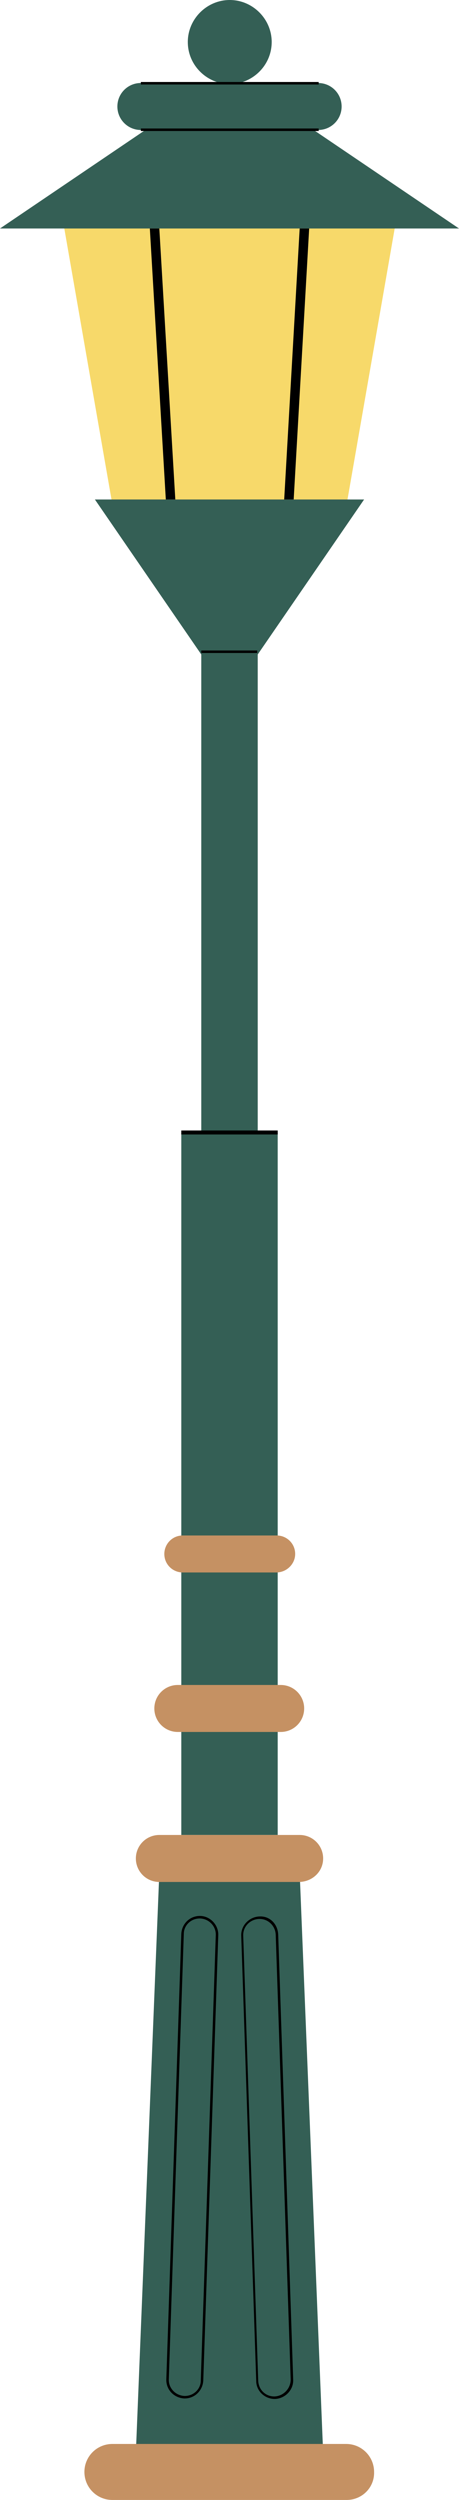
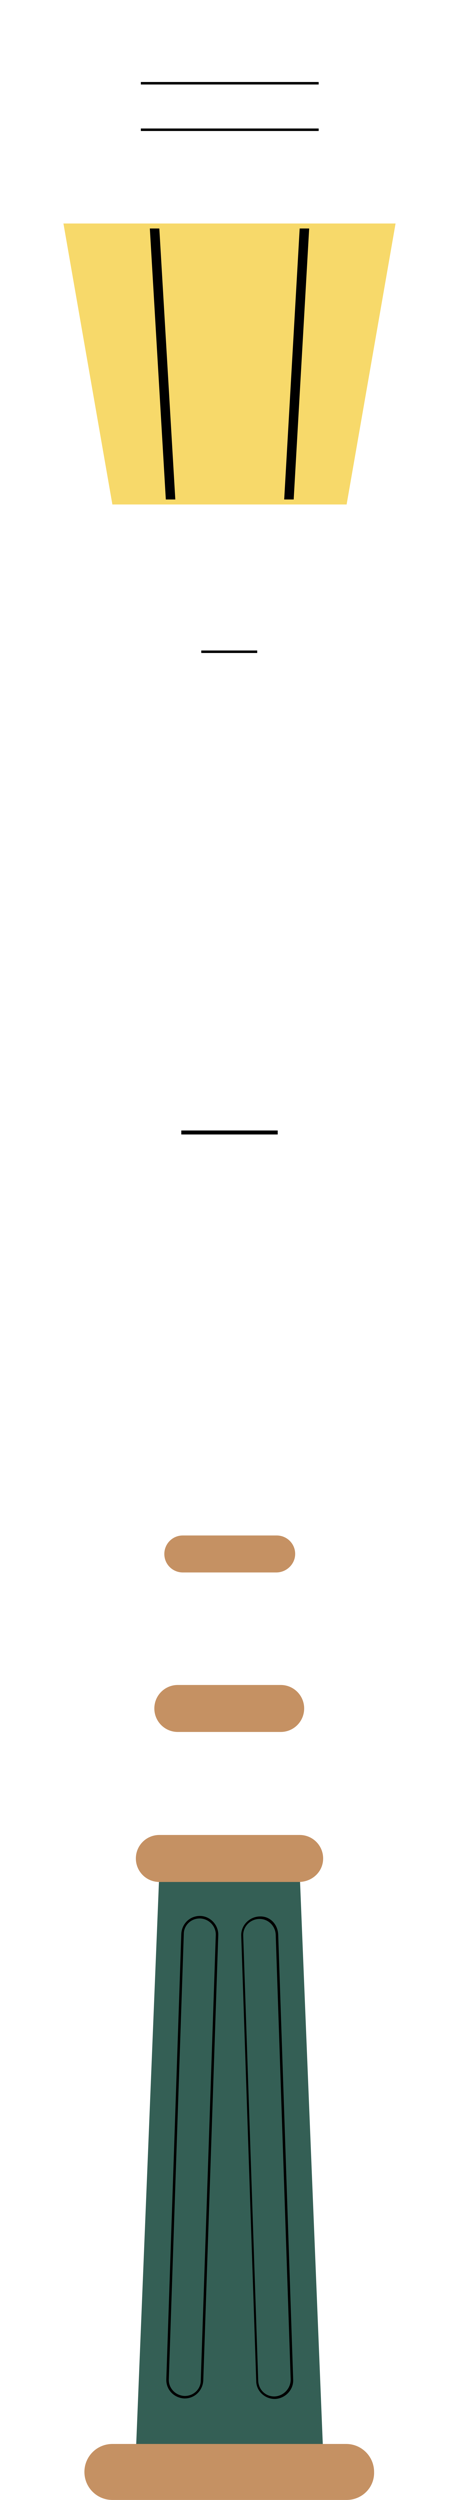
<svg xmlns="http://www.w3.org/2000/svg" height="500.0" preserveAspectRatio="xMidYMid meet" version="1.0" viewBox="0.0 0.0 91.9 500.0" width="91.9" zoomAndPan="magnify">
  <g id="change1_1">
    <path d="M69.4 100.9L22.5 100.9 12.7 44.7 79.2 44.7z" fill="#f7d96a" />
  </g>
  <g fill="#345f55" id="change2_1">
-     <path d="M91.9,45.7L62.8,26h0.9c2.6,0,4.7-2.1,4.7-4.7s-2.1-4.7-4.7-4.7H47.9c3.7-0.9,6.5-4.2,6.5-8.2 C54.4,3.8,50.6,0,46,0s-8.4,3.8-8.4,8.4c0,4,2.8,7.3,6.5,8.2H28.2c-2.6,0-4.7,2.1-4.7,4.7s2.1,4.7,4.7,4.7h0.9L0,45.7H91.9z" fill="inherit" />
-     <path d="M40.3 130.9L40.3 226.5 36.3 226.5 36.3 367 55.6 367 55.6 226.5 51.6 226.5 51.6 130.9 72.9 99.9 19 99.9z" fill="inherit" />
    <path d="M31.9 374.5L27.2 490.6 64.7 490.6 60 374.5z" fill="inherit" />
  </g>
  <g id="change3_1">
    <path d="M69.4,500H22.5c-3.1,0-5.6-2.5-5.6-5.6l0,0c0-3.1,2.5-5.6,5.6-5.6h46.8c3.1,0,5.6,2.5,5.6,5.6l0,0 C75,497.5,72.5,500,69.4,500z M64.7,371.7L64.7,371.7c0-2.6-2.1-4.7-4.7-4.7H31.9c-2.6,0-4.7,2.1-4.7,4.7l0,0c0,2.6,2.1,4.7,4.7,4.7 H60C62.6,376.3,64.7,374.3,64.7,371.7z M60.9,341.7L60.9,341.7c0-2.6-2.1-4.7-4.7-4.7H35.6c-2.6,0-4.7,2.1-4.7,4.7l0,0 c0,2.6,2.1,4.7,4.7,4.7h20.6C58.8,346.4,60.9,344.3,60.9,341.7z M59.1,310.8L59.1,310.8c0-2.1-1.7-3.7-3.7-3.7H36.6 c-2.1,0-3.7,1.7-3.7,3.7l0,0c0,2.1,1.7,3.7,3.7,3.7h18.7C57.4,314.5,59.1,312.8,59.1,310.8z" fill="#c59163" />
  </g>
  <g id="change4_1">
    <path d="M36.3,226.1h19.3v0.8H36.3V226.1z M35.1,99.9l-3.2-54.2l-1.9,0l3.2,54.2L35.1,99.9z M60,45.7l-3.1,54.2l1.9,0l3.1-54.2 L60,45.7z M43.7,387.1l-3,89c-0.1,2-1.7,3.6-3.7,3.6h-0.1c-2.1-0.1-3.7-1.8-3.6-3.9l3-89c0.1-2.1,1.8-3.7,3.9-3.6l0,0 C42.2,383.3,43.8,385.1,43.7,387.1z M43.2,387.1c0.1-1.8-1.3-3.3-3.1-3.4H40c-1.8,0-3.2,1.4-3.2,3.1l-3,89c-0.1,1.8,1.3,3.3,3.1,3.4 H37c1.8,0,3.2-1.4,3.2-3.1L43.2,387.1z M55.7,386.9l3,89c0.1,2.1-1.6,3.8-3.6,3.9H55c-2,0-3.7-1.6-3.7-3.6l-3-89 c-0.1-2.1,1.6-3.8,3.6-3.9l0,0H52C54,383.2,55.6,384.8,55.7,386.9z M58.2,475.9l-3-89c-0.1-1.8-1.6-3.2-3.4-3.1 c-1.8,0.1-3.2,1.6-3.1,3.4l3,89c0.1,1.8,1.5,3.1,3.2,3.1H55C56.8,479.2,58.2,477.7,58.2,475.9z M40.3,130.1v0.5h11.2v-0.5H40.3z M28.2,26.2h35.6v-0.5H28.2V26.2z M28.2,16.4v0.5h35.6v-0.5H28.2z" fill="inherit" />
  </g>
</svg>